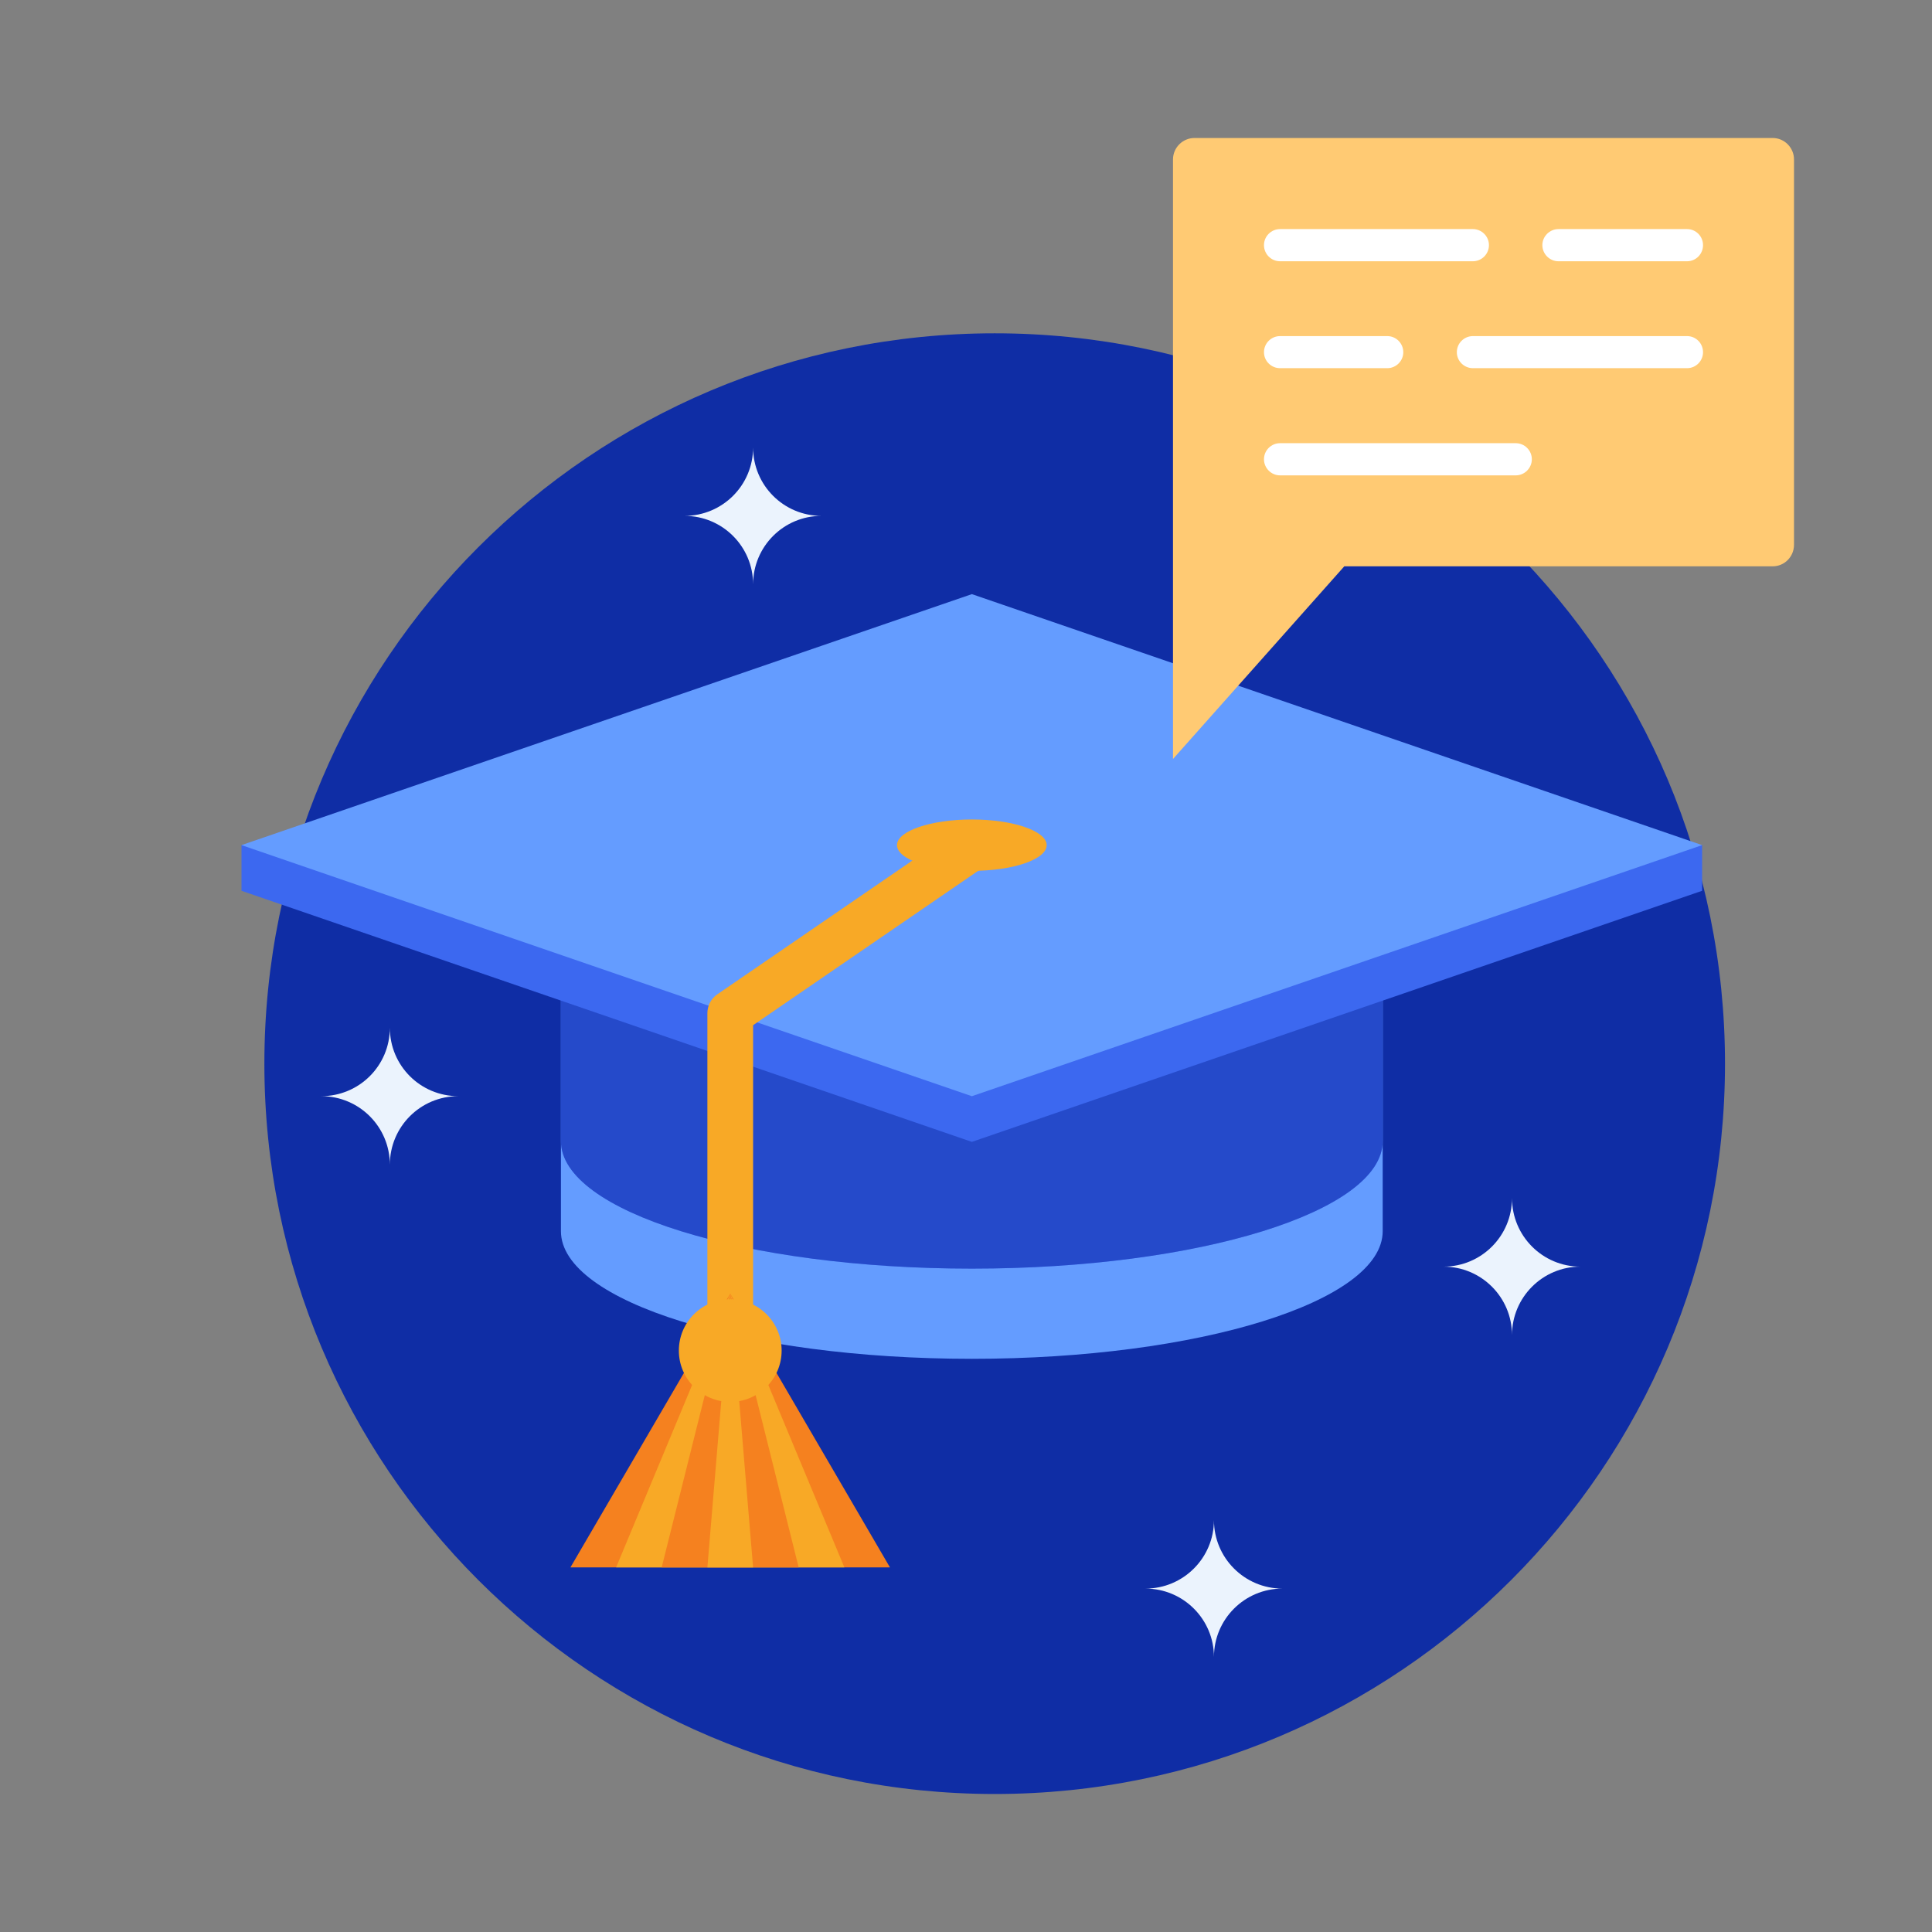
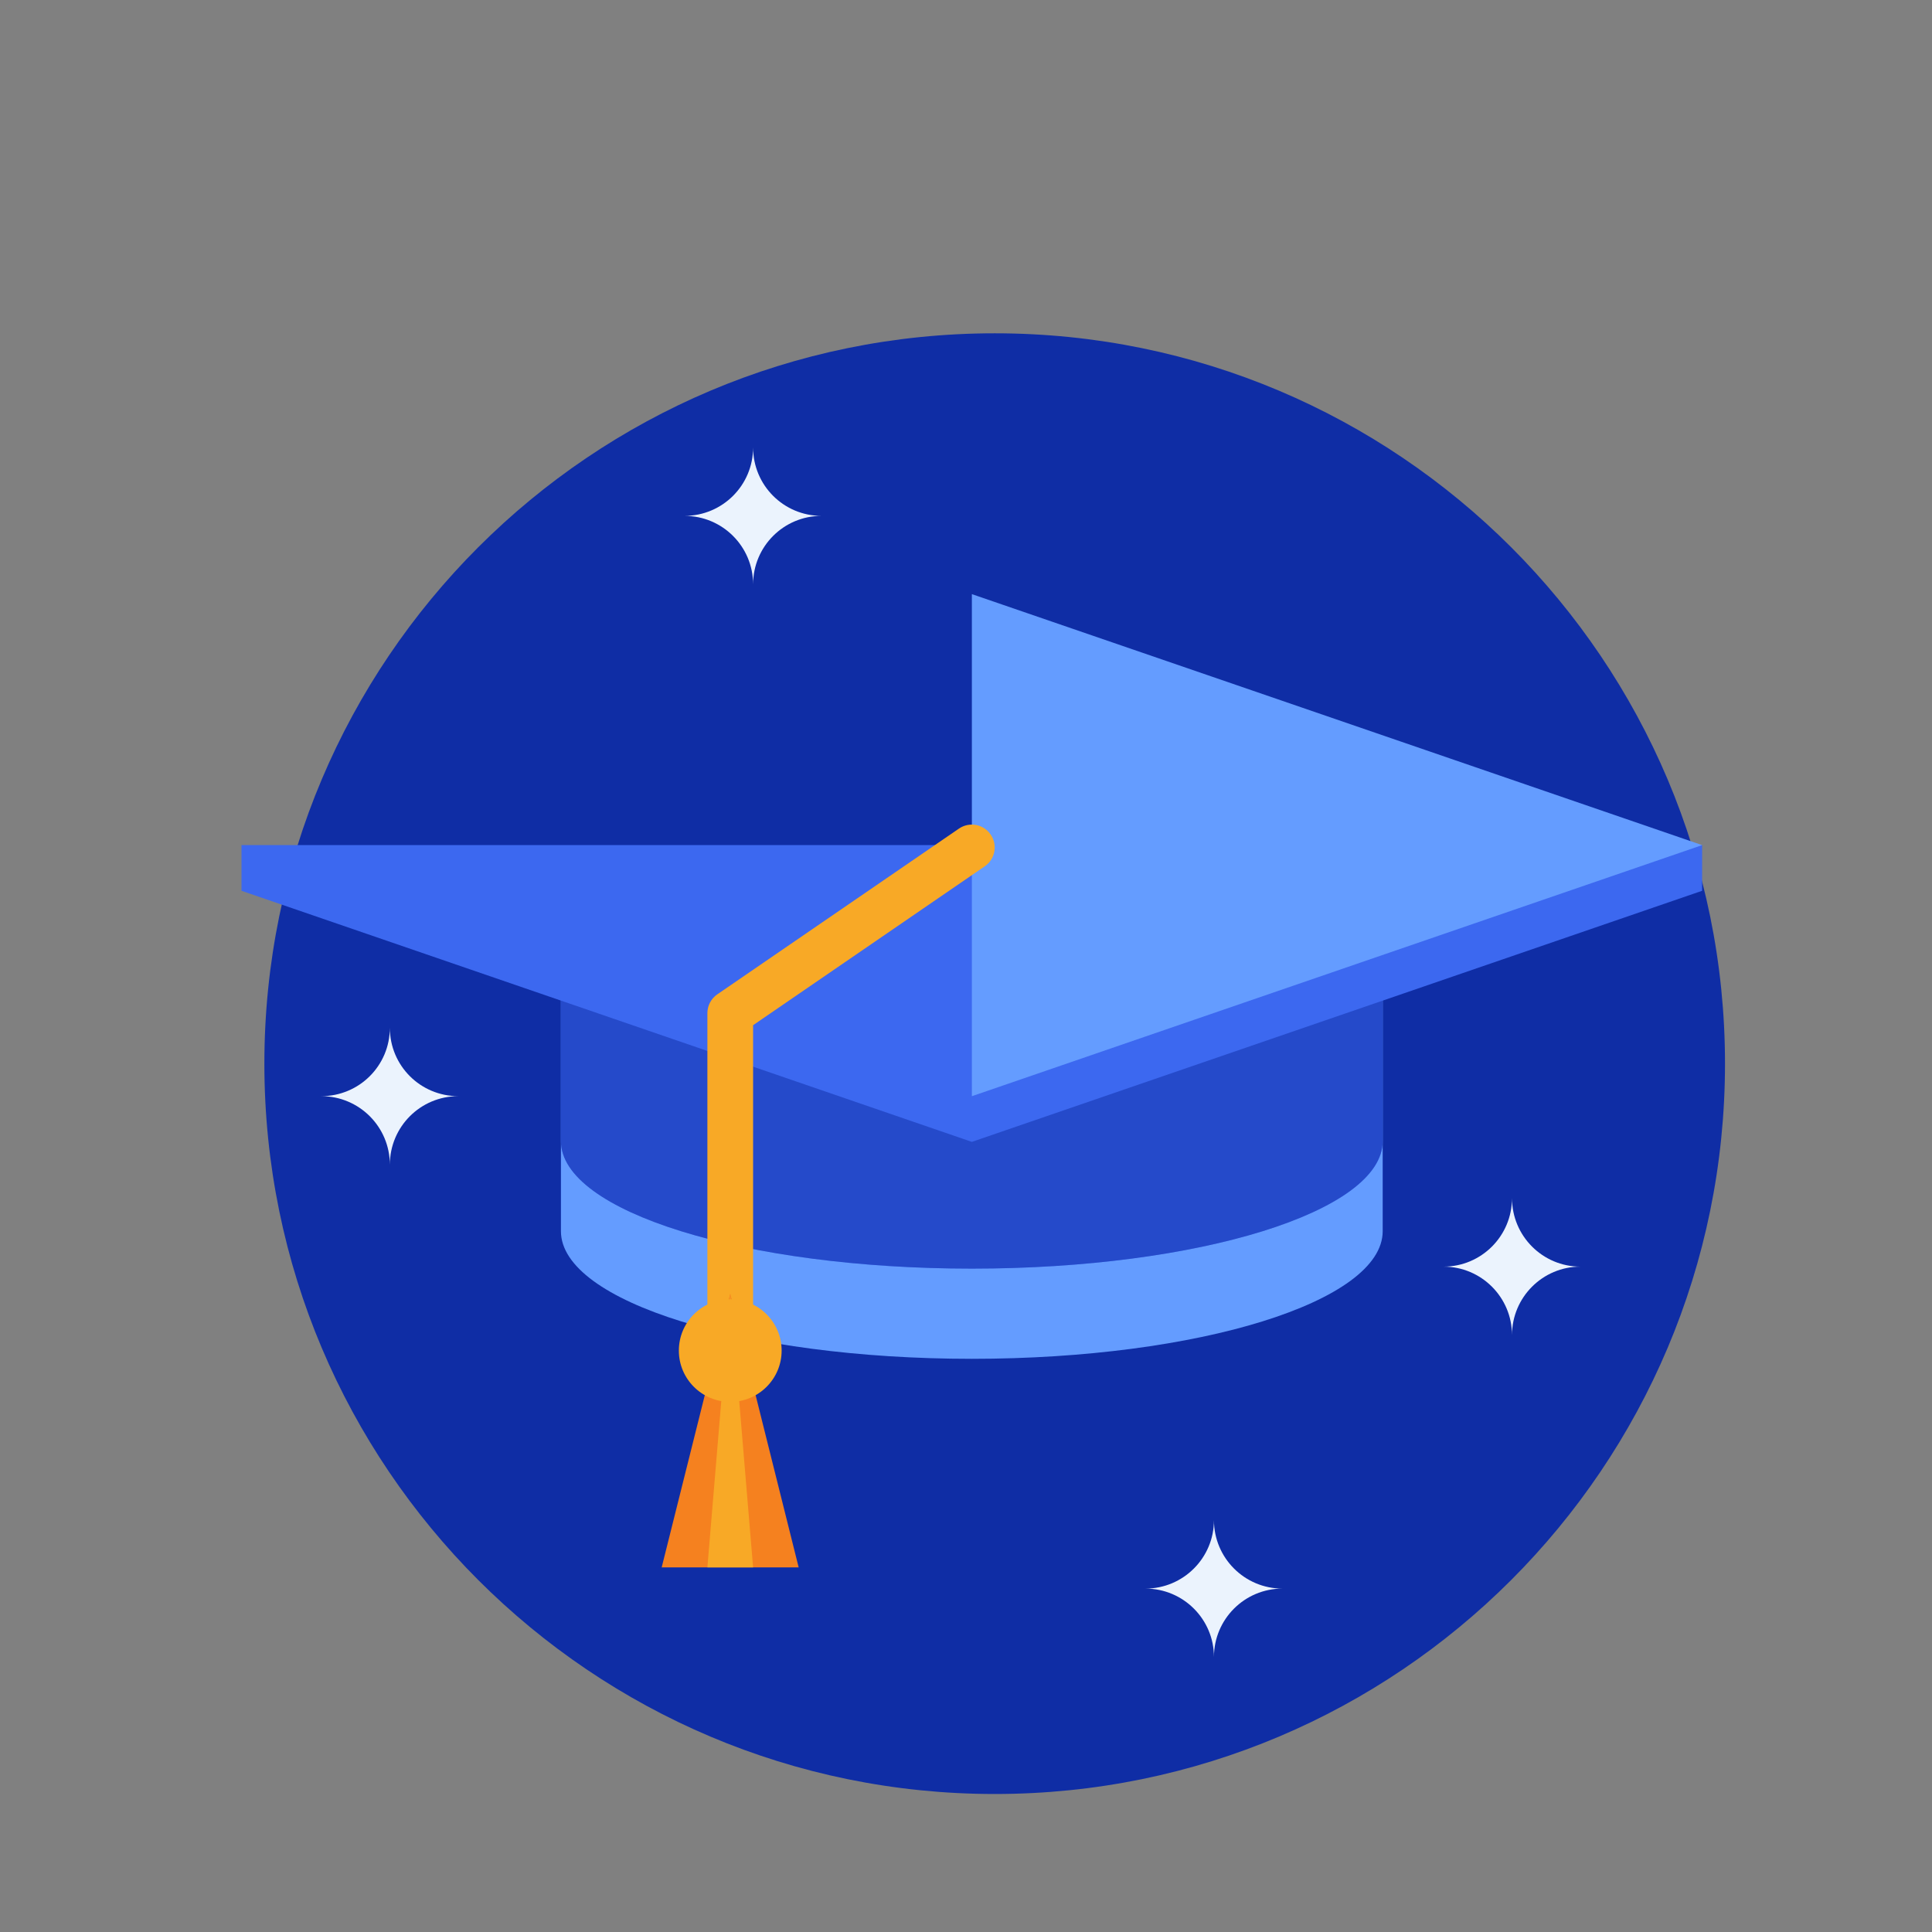
<svg xmlns="http://www.w3.org/2000/svg" width="56" height="56" viewBox="0 0 56 56" fill="none">
  <rect x="0" y="0" width="56" height="56" fill="#808080" stroke="none" />
  <g clip-path="url(#clip0_7355_24252)">
    <path d="M50 30.831C50 42.522 40.524 52 28.833 52C17.142 52 7.663 42.522 7.663 30.831C7.663 19.14 17.138 9.661 28.833 9.661C40.528 9.661 50 19.14 50 30.831Z" fill="#0F2DA5" />
    <path d="M16.259 24.829V35.687C16.259 37.728 21.593 39.386 28.171 39.386C34.748 39.386 40.078 37.728 40.078 35.687V24.829H16.259Z" fill="#649CFF" />
    <path d="M16.259 26.815V33.076C16.259 35.118 21.593 36.772 28.171 36.772C34.748 36.772 40.078 35.118 40.078 33.076V26.815H16.259Z" fill="#3C68F0" />
    <path opacity="0.5" d="M16.259 26.815V33.076C16.259 35.118 21.593 36.772 28.171 36.772C34.748 36.772 40.078 35.118 40.078 33.076V26.815H16.259Z" fill="#0F2DA5" />
    <path d="M49.337 24.495H7V25.82L28.17 33.098L49.337 25.82V24.495Z" fill="#3C68F0" />
-     <path d="M28.17 17.221L7 24.496L28.17 31.774L49.337 24.496L28.17 17.221Z" fill="#649CFF" />
+     <path d="M28.17 17.221L28.17 31.774L49.337 24.496L28.17 17.221Z" fill="#649CFF" />
    <path d="M21.167 39.808C20.802 39.808 20.504 39.514 20.504 39.149V29.367C20.504 29.15 20.611 28.944 20.792 28.821L27.796 24.017C28.096 23.811 28.51 23.888 28.713 24.188C28.923 24.489 28.846 24.903 28.545 25.109L21.829 29.716V39.149C21.829 39.514 21.532 39.808 21.167 39.808Z" fill="#F8A926" />
-     <path d="M21.166 37.495L16.534 45.432H25.796L21.166 37.495Z" fill="#F5811F" />
-     <path d="M21.166 37.495L17.858 45.432H24.475L21.166 37.495Z" fill="#F8A926" />
    <path d="M21.166 37.495L19.179 45.432H23.15L21.166 37.495Z" fill="#F5811F" />
    <path d="M21.167 37.495L20.504 45.432H21.829L21.167 37.495Z" fill="#F8A926" />
    <path d="M22.656 39.148C22.656 39.969 21.987 40.634 21.167 40.634C20.343 40.634 19.677 39.969 19.677 39.148C19.677 38.325 20.343 37.659 21.167 37.659C21.987 37.659 22.656 38.325 22.656 39.148Z" fill="#F8A926" />
-     <path d="M30.338 24.496C30.338 24.909 29.369 25.242 28.171 25.242C26.972 25.242 26 24.909 26 24.496C26 24.089 26.972 23.753 28.171 23.753C29.369 23.753 30.338 24.089 30.338 24.496Z" fill="#F8A926" />
    <path d="M19.842 14.953C20.941 14.953 21.829 15.842 21.829 16.937C21.829 15.842 22.714 14.953 23.813 14.953C22.714 14.953 21.829 14.065 21.829 12.97C21.829 14.065 20.941 14.953 19.842 14.953Z" fill="#EBF3FD" />
    <path d="M41.842 36.714C42.937 36.714 43.826 37.603 43.826 38.698C43.826 37.603 44.714 36.714 45.809 36.714C44.714 36.714 43.826 35.826 43.826 34.727C43.826 35.826 42.937 36.714 41.842 36.714Z" fill="#EBF3FD" />
    <path d="M33.203 46.046C34.298 46.046 35.187 46.934 35.187 48.029C35.187 46.934 36.075 46.046 37.171 46.046C36.075 46.046 35.187 45.157 35.187 44.062C35.187 45.157 34.298 46.046 33.203 46.046Z" fill="#EBF3FD" />
    <path d="M9.313 31.773C10.412 31.773 11.3 32.662 11.3 33.76C11.3 32.662 12.185 31.773 13.284 31.773C12.185 31.773 11.3 30.888 11.3 29.79C11.3 30.888 10.412 31.773 9.313 31.773Z" fill="#EBF3FD" />
    <g clip-path="url(#clip1_7355_24252)">
      <path d="M51.382 4H34.621C34.279 4 34 4.282 34 4.621V22L38.965 16.415H51.382C51.724 16.415 52 16.136 52 15.791V4.621C52 4.282 51.724 4 51.382 4Z" fill="#FFCA73" />
      <path d="M48.899 7.573H45.173C44.919 7.573 44.706 7.364 44.706 7.106C44.706 6.849 44.919 6.64 45.173 6.64H48.899C49.157 6.64 49.363 6.849 49.363 7.106C49.363 7.364 49.157 7.573 48.899 7.573Z" fill="white" />
      <path d="M42.691 7.573H37.104C36.846 7.573 36.637 7.364 36.637 7.106C36.637 6.849 36.846 6.64 37.104 6.64H42.691C42.948 6.64 43.158 6.849 43.158 7.106C43.158 7.364 42.948 7.573 42.691 7.573Z" fill="white" />
      <path d="M48.899 10.672H42.694C42.436 10.672 42.227 10.463 42.227 10.209C42.227 9.951 42.436 9.742 42.694 9.742H48.899C49.157 9.742 49.363 9.951 49.363 10.209C49.363 10.463 49.157 10.672 48.899 10.672Z" fill="white" />
      <path d="M40.211 10.672H37.104C36.846 10.672 36.637 10.463 36.637 10.209C36.637 9.951 36.846 9.742 37.104 9.742H40.211C40.466 9.742 40.675 9.951 40.675 10.209C40.675 10.463 40.466 10.672 40.211 10.672Z" fill="white" />
-       <path d="M43.934 13.779H37.104C36.846 13.779 36.637 13.567 36.637 13.312C36.637 13.055 36.846 12.846 37.104 12.846H43.934C44.191 12.846 44.401 13.055 44.401 13.312C44.401 13.567 44.191 13.779 43.934 13.779Z" fill="white" />
    </g>
  </g>
  <defs>
    <clipPath id="clip0_7355_24252">
      <rect width="48" height="48" fill="white" transform="translate(4 4)" />
    </clipPath>
    <clipPath id="clip1_7355_24252">
-       <rect width="18" height="18" fill="white" transform="translate(34 4)" />
-     </clipPath>
+       </clipPath>
  </defs>
</svg>